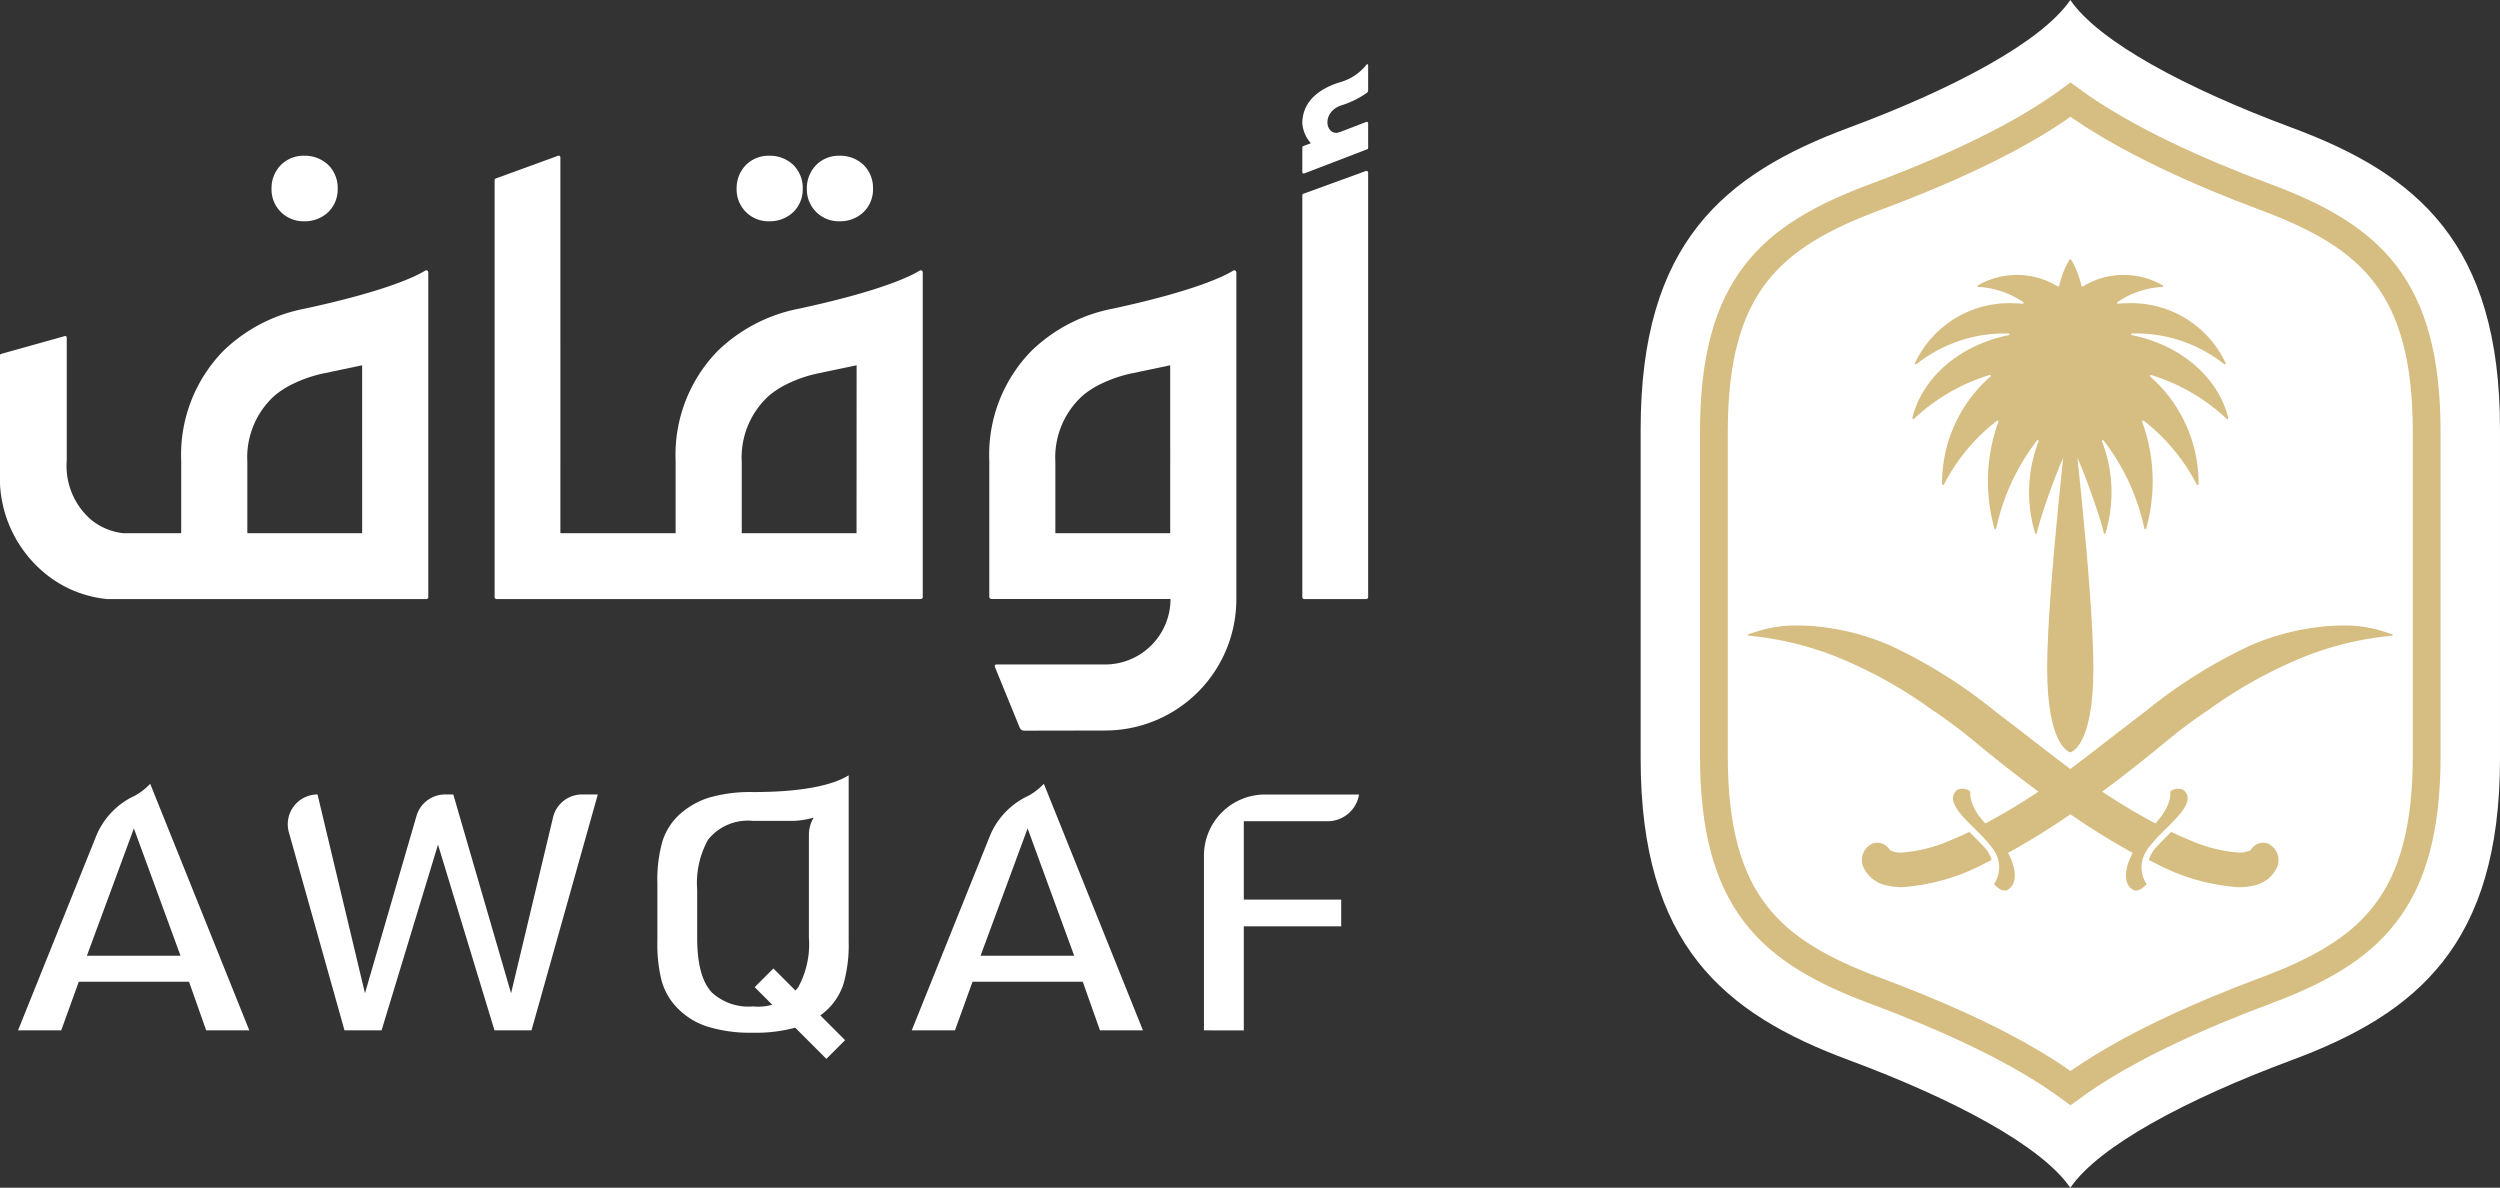
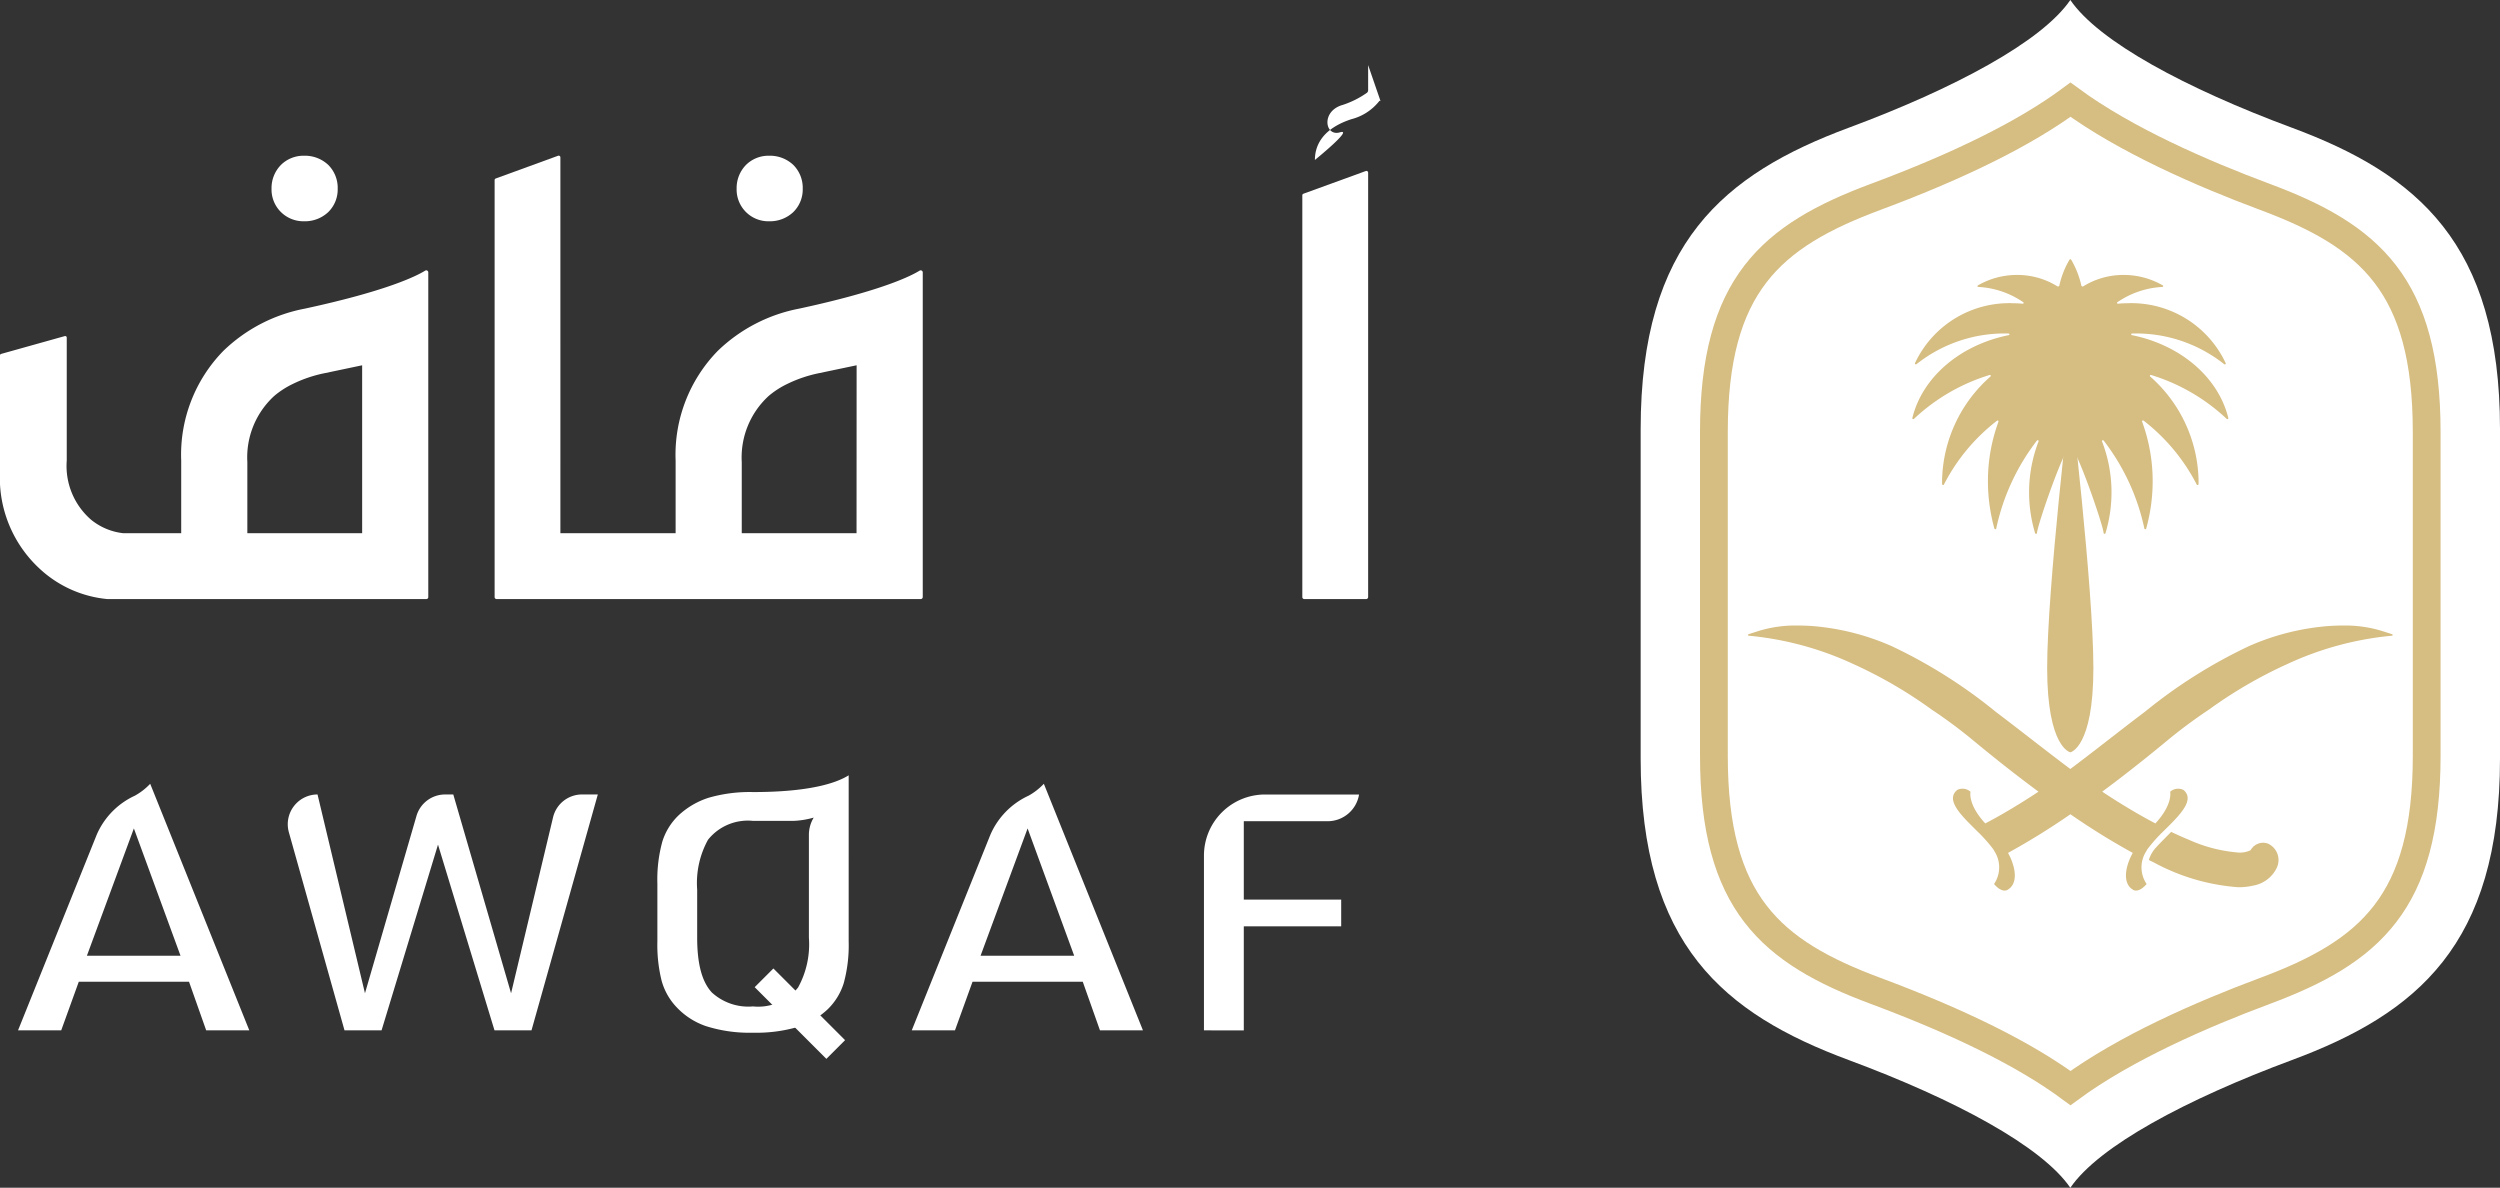
<svg xmlns="http://www.w3.org/2000/svg" height="85.559" viewBox="0 0 180.084 85.559" width="180.084">
  <rect x="0" y="0" width="180.084" height="85.559" fill="#333333" stroke="none" />
  <g data-name="Group 60343">
    <path d="M171.724,9.2c-7.635-2.835-13.918-6.207-15.96-9.2h0c-2.046,2.992-8.326,6.364-15.96,9.2-9,3.342-14.991,8.313-14.991,21.709V54.652c0,13.4,5.992,18.366,14.991,21.708,7.635,2.835,13.914,6.207,15.96,9.2h0c2.041-2.992,8.325-6.364,15.96-9.2,9-3.342,14.991-8.313,14.991-21.708V30.908c0-13.4-5.992-18.367-14.991-21.709" fill="#fff" transform="translate(-6.631)" />
    <path d="M156.071,78.78c-3.215-2.377-7.908-4.719-14.036-7-7.553-2.812-11.651-6.344-11.651-16.936V31.52c0-10.592,4.1-14.123,11.651-16.936,6.128-2.281,10.822-4.623,14.036-7,3.935,2.89,9.447,5.3,14.007,7,7.556,2.813,11.651,6.344,11.651,16.936V54.845c0,10.592-4.1,14.124-11.651,16.936C165.518,73.479,160.006,75.891,156.071,78.78Z" fill="none" stroke="#d6bd81" stroke-width="2" transform="translate(-6.926 -.402)" />
    <path d="M172.114,64.155a.98.98,0,0,0-.44-.088v0a1,1,0,0,0-.262.043l-.056.022a1.1,1.1,0,0,0-.163.072l-.007,0h0a1.079,1.079,0,0,0-.1.08c-.029.014-.052.028-.052.028s-.014.021-.022.029a.293.293,0,0,0-.041.033l0,.016a.91.91,0,0,0-.174.219,1.824,1.824,0,0,1-1.035.149,10.681,10.681,0,0,1-3.407-.907q-.616-.251-1.273-.567c-.008.024-.832.832-1.058,1.092a2.25,2.25,0,0,0-.547.935l.388.191a15.022,15.022,0,0,0,6.051,1.769,4.65,4.65,0,0,0,1.072-.116,2.323,2.323,0,0,0,1.68-1.239,1.3,1.3,0,0,0-.559-1.759" data-name="Path 124700" fill="#d6bd81" transform="translate(-8.686 -3.361)" />
-     <path d="M149.388,63.283q-.655.317-1.273.568a10.71,10.71,0,0,1-3.406.907,1.821,1.821,0,0,1-1.036-.15,1.006,1.006,0,0,0-.174-.219l0-.015c-.011-.015-.026-.02-.041-.033s-.014-.022-.022-.03-.023-.014-.052-.028-.07-.06-.1-.08h0l-.008,0a1.063,1.063,0,0,0-.163-.072c-.019-.007-.037-.017-.056-.022a.979.979,0,0,0-.262-.044v0a.989.989,0,0,0-.44.087,1.3,1.3,0,0,0-.562,1.759,2.348,2.348,0,0,0,1.684,1.24,4.739,4.739,0,0,0,1.076.115A14.978,14.978,0,0,0,150.6,65.5c.1-.045.388-.19.388-.19a2.213,2.213,0,0,0-.543-.936c-.225-.26-1.05-1.067-1.058-1.092" data-name="Path 124701" fill="#d6bd81" transform="translate(-7.525 -3.361)" />
    <path d="M179.374,48.215l-.048-.02c-.089-.026-.447-.144-.773-.245a9.055,9.055,0,0,0-2.715-.364c-.329,0-.669.012-1.01.034a17.57,17.57,0,0,0-5.755,1.446,36.432,36.432,0,0,0-7.49,4.723c-1.95,1.472-3.721,2.888-5.386,4.131-1.667-1.243-3.443-2.659-5.389-4.131a36.433,36.433,0,0,0-7.49-4.723,17.57,17.57,0,0,0-5.755-1.446c-.341-.022-.681-.034-1.01-.034a9.055,9.055,0,0,0-2.715.364c-.326.1-.685.22-.773.245-.019.008-.033.014-.052.02a.055.055,0,0,0,.026.105,22.911,22.911,0,0,1,7.538,2.044,32.24,32.24,0,0,1,5.626,3.271,35.206,35.206,0,0,1,3.074,2.289q2.419,2,4.624,3.628c-.145.1-.293.2-.437.29-1.2.779-2.338,1.447-3.392,2-1.284-1.386-1.065-2.282-1.065-2.282a.862.862,0,0,0-.951-.133c-.77.621.01,1.56,1,2.543.081.08.561.562.565.559a10.953,10.953,0,0,1,1.014,1.155c.014.014.08.134.1.169a2.135,2.135,0,0,1-.033,2.354c.629.722,1,.4,1,.4.717-.434.6-1.562.007-2.643a51.655,51.655,0,0,0,4.494-2.783,51.213,51.213,0,0,0,4.491,2.783c-.592,1.08-.71,2.209,0,2.643,0,0,.373.321,1-.4a2.135,2.135,0,0,1-.033-2.354c.019-.034.085-.154.1-.169a10.957,10.957,0,0,1,1.014-1.155s.484-.478.565-.559c.984-.983,1.765-1.922,1-2.543a.862.862,0,0,0-.951.133s.215.9-1.065,2.282c-1.054-.554-2.189-1.221-3.392-2-.144-.092-.292-.193-.437-.29q2.2-1.628,4.62-3.628a35.828,35.828,0,0,1,3.077-2.289,32.24,32.24,0,0,1,5.626-3.271,22.911,22.911,0,0,1,7.538-2.044.054.054,0,0,0,.022-.105" data-name="Path 124702" fill="#d6bd81" transform="translate(-7.064 -2.527)" />
    <path d="M161.3,25.189a.059.059,0,0,1,.011-.118h.008a10.192,10.192,0,0,1,6.628,2.211.068.068,0,0,0,.107-.075,7.5,7.5,0,0,0-7.1-4.316c-.223,0-.44.013-.655.033a.06.06,0,0,1-.047-.108,6.3,6.3,0,0,1,3.243-1.1.059.059,0,0,0,.03-.109,5.639,5.639,0,0,0-2.844-.755,5.487,5.487,0,0,0-2.918.84l-.1-.041a6.438,6.438,0,0,0-.654-1.746c-.019-.036-.056-.1-.089-.154a.064.064,0,0,0-.056-.031.07.07,0,0,0-.059.031c-.033.054-.07.118-.089.154a6.437,6.437,0,0,0-.654,1.746l-.1.041a5.487,5.487,0,0,0-2.918-.84,5.637,5.637,0,0,0-2.844.755.059.059,0,0,0,.029.109,6.3,6.3,0,0,1,3.244,1.1.06.06,0,0,1-.048.108c-.214-.02-.433-.03-.654-.033a7.5,7.5,0,0,0-7.1,4.316.068.068,0,0,0,.107.075,10.192,10.192,0,0,1,6.628-2.211h.008a.059.059,0,0,1,.011.118c-3.481.7-6.214,3.008-6.942,5.965a.069.069,0,0,0,.115.066,13.836,13.836,0,0,1,5.452-3.162.065.065,0,0,1,.062.11,10.222,10.222,0,0,0-3.487,7.434c0,.1,0,.21,0,.316,0,.062.1.092.129.037a13.692,13.692,0,0,1,3.832-4.607.067.067,0,0,1,.1.077,12.377,12.377,0,0,0-.758,4.151,12.66,12.66,0,0,0,.466,3.546.067.067,0,0,0,.13-.006,15.737,15.737,0,0,1,2.932-6.333c.041-.056.141-.014.122.051a10.2,10.2,0,0,0-.251,6.626.07.07,0,0,0,.133-.017c.037-.6,1.99-6.231,2.4-6.231s2.361,5.631,2.4,6.231a.07.07,0,0,0,.133.017,10.2,10.2,0,0,0-.251-6.626c-.019-.065.081-.107.122-.051a15.738,15.738,0,0,1,2.932,6.333.067.067,0,0,0,.13.006,12.66,12.66,0,0,0,.466-3.546,12.4,12.4,0,0,0-.758-4.151.069.069,0,0,1,.108-.077,13.768,13.768,0,0,1,3.828,4.607c.026.055.129.026.129-.037,0-.106,0-.212,0-.316a10.222,10.222,0,0,0-3.487-7.434.066.066,0,0,1,.066-.11,13.848,13.848,0,0,1,5.448,3.162.069.069,0,0,0,.115-.066c-.729-2.957-3.462-5.262-6.942-5.965" data-name="Path 124703" fill="#d6bd81" transform="translate(-7.729 -1.047)" />
    <path d="M157.406,29.946h0s-1.668,14.025-1.668,19.77,1.668,6.068,1.668,6.068,1.661-.323,1.661-6.068-1.661-19.77-1.661-19.77" data-name="Path 124704" fill="#d6bd81" transform="translate(-8.273 -1.592)" />
    <path d="M23,16.568a2.445,2.445,0,0,0,1.742-.66,2.278,2.278,0,0,0,.681-1.68,2.333,2.333,0,0,0-.681-1.722A2.448,2.448,0,0,0,23,11.847a2.306,2.306,0,0,0-1.661.659,2.379,2.379,0,0,0-.681,1.722,2.278,2.278,0,0,0,.681,1.68,2.3,2.3,0,0,0,1.661.66" data-name="Path 124694" fill="#fff" transform="translate(-1.098 -.629)" />
    <path d="M58.377,16.568a2.445,2.445,0,0,0,1.742-.66,2.278,2.278,0,0,0,.681-1.68,2.333,2.333,0,0,0-.681-1.722,2.448,2.448,0,0,0-1.742-.659,2.306,2.306,0,0,0-1.661.659,2.391,2.391,0,0,0-.677,1.722,2.285,2.285,0,0,0,2.338,2.34" data-name="Path 124695" fill="#fff" transform="translate(-2.977 -.629)" />
-     <path d="M63.725,16.568a2.445,2.445,0,0,0,1.742-.66,2.278,2.278,0,0,0,.681-1.68,2.333,2.333,0,0,0-.681-1.722,2.448,2.448,0,0,0-1.742-.659,2.293,2.293,0,0,0-1.661.659,2.379,2.379,0,0,0-.681,1.722,2.291,2.291,0,0,0,2.342,2.34" data-name="Path 124696" fill="#fff" transform="translate(-3.262 -.629)" />
-     <path d="M92.831,20.587c-.625.389-2.744,1.457-8.662,2.736A11.528,11.528,0,0,0,78.3,26.364a10.686,10.686,0,0,0-3.04,7.91v9.8a.164.164,0,0,0,.163.167H88.314A4.714,4.714,0,0,1,83.6,48.957H75.772a.12.12,0,0,0-.111.167L77.448,53.5a.358.358,0,0,0,.332.224l5.844-.011a9.452,9.452,0,0,0,9.432-9.452V20.716a.149.149,0,0,0-.225-.13M88.293,39.5H80.019V34.38a6.007,6.007,0,0,1,1.938-4.764,6.123,6.123,0,0,1,1.316-.857,9.6,9.6,0,0,1,2.342-.791l2.678-.563Z" data-name="Path 124697" fill="#fff" transform="translate(-3.998 -1.092)" />
    <path d="M68.243,20.123c-.625.389-2.744,1.457-8.666,2.736A11.559,11.559,0,0,0,53.707,25.9a10.716,10.716,0,0,0-3.04,7.91v5.229h-8.3V11.965a.123.123,0,0,0-.167-.116L37.71,13.486a.125.125,0,0,0-.081.116V43.639a.141.141,0,0,0,.14.142H68.325a.146.146,0,0,0,.144-.144V20.253a.149.149,0,0,0-.225-.13M63.7,39.039H55.431V33.916a6.007,6.007,0,0,1,1.938-4.764,6.254,6.254,0,0,1,1.32-.857,9.548,9.548,0,0,1,2.334-.791l2.682-.563Z" data-name="Path 124705" fill="#fff" transform="translate(-2 -.629)" />
    <path d="M30.629,20.587c-.629.389-2.748,1.457-8.663,2.736a11.526,11.526,0,0,0-5.873,3.041,10.7,10.7,0,0,0-3.04,7.91V39.5H8.869a4.447,4.447,0,0,1-2.292-.957,5.118,5.118,0,0,1-1.769-4.273v-8.86a.112.112,0,0,0-.144-.107L.085,26.585A.112.112,0,0,0,0,26.693v8.366a8.906,8.906,0,0,0,2.852,6.995A8.285,8.285,0,0,0,7.72,44.244H30.711a.139.139,0,0,0,.14-.142V20.716a.147.147,0,0,0-.222-.13M26.087,39.5h-8.27V34.38a6,6,0,0,1,1.934-4.764,6.254,6.254,0,0,1,1.32-.857,9.522,9.522,0,0,1,2.338-.791l2.678-.563Z" data-name="Path 124706" fill="#fff" transform="translate(0 -1.092)" />
    <path d="M103.65,13.01l-4.495,1.636a.119.119,0,0,0-.08.116V43.7a.142.142,0,0,0,.144.144h4.452a.146.146,0,0,0,.145-.144V13.126a.125.125,0,0,0-.166-.116" data-name="Path 124707" fill="#fff" transform="translate(-5.264 -.691)" />
-     <path d="M99.208,12.986l4.542-1.742a.1.1,0,0,0,.066-.093V9.37a.1.1,0,0,0-.136-.094l-4.542,1.742a.1.1,0,0,0-.063.094v1.779a.1.1,0,0,0,.134.094" data-name="Path 124708" fill="#fff" transform="translate(-5.264 -.492)" />
-     <path d="M103.816,4.95V6.761a.24.24,0,0,1-.1.192,6.581,6.581,0,0,1-1.717.86c-1.6.438-1.3,2.307-.218,1.98,1.05-.315-1.843,2.022-1.8,1.991a5.622,5.622,0,0,0,.107-.855,2.427,2.427,0,0,1-1.013-1.782c0-1.084.584-2.265,2.619-2.936a3.741,3.741,0,0,0,2.012-1.3.061.061,0,0,1,.111.035" data-name="Path 124709" fill="#fff" transform="translate(-5.264 -.26)" />
+     <path d="M103.816,4.95V6.761a.24.24,0,0,1-.1.192,6.581,6.581,0,0,1-1.717.86c-1.6.438-1.3,2.307-.218,1.98,1.05-.315-1.843,2.022-1.8,1.991c0-1.084.584-2.265,2.619-2.936a3.741,3.741,0,0,0,2.012-1.3.061.061,0,0,1,.111.035" data-name="Path 124709" fill="#fff" transform="translate(-5.264 -.26)" />
    <path d="M6.332,72.012h6.743l-3.359-9.17Zm8.592,5.375-1.236-3.5H5.747l-1.265,3.5H1.371L7.03,63.317a5.494,5.494,0,0,1,2.755-2.832,4.5,4.5,0,0,0,1.106-.858L18.03,77.388Z" data-name="Path 124710" fill="#fff" transform="translate(-.072 -3.168)" />
    <path d="M36.782,77.431,32.713,64.053,28.648,77.431h-2.67L21.971,63.166a2.146,2.146,0,0,1,2.064-2.727l3.417,14.32,3.71-12.771a2.147,2.147,0,0,1,2.064-1.548h.588l4.162,14.32L41,62.088a2.146,2.146,0,0,1,2.09-1.649h1.135L39.448,77.431Z" data-name="Path 124711" fill="#fff" transform="translate(-1.162 -3.211)" />
    <path d="M91.59,77.431V64.842a4.4,4.4,0,0,1,4.4-4.4h6.773a2.291,2.291,0,0,1-2.26,1.924H94.46v5.646h7.016v1.925H94.46v7.5Z" data-name="Path 124712" fill="#fff" transform="translate(-4.865 -3.211)" />
    <path d="M56.9,62.264a3.67,3.67,0,0,0-3.244,1.361,6.455,6.455,0,0,0-.78,3.594v3.455c0,1.9.347,3.19,1.061,3.955a3.9,3.9,0,0,0,2.963,1,3.67,3.67,0,0,0,3.244-1.362,6.452,6.452,0,0,0,.78-3.593V63.289a2.4,2.4,0,0,1,.348-1.263,6.1,6.1,0,0,1-1.461.238Zm0,15.259a10.37,10.37,0,0,1-3.411-.481,5.234,5.234,0,0,1-2.226-1.5,4.486,4.486,0,0,1-.954-1.786,10.718,10.718,0,0,1-.3-2.808V66.772a10.31,10.31,0,0,1,.355-3.007,4.446,4.446,0,0,1,1.157-1.885A5.714,5.714,0,0,1,53.695,60.6a10.653,10.653,0,0,1,3.2-.412c4.124,0,6.025-.662,6.894-1.207V70.944a10.323,10.323,0,0,1-.355,3.007,4.463,4.463,0,0,1-1.157,1.884,5.688,5.688,0,0,1-2.167,1.276,10.616,10.616,0,0,1-3.215.411" data-name="Path 124713" fill="#fff" transform="translate(-2.656 -3.133)" />
    <path d="M74.32,72.012h6.743l-3.355-9.17Zm8.6,5.375-1.239-3.5h-7.94l-1.265,3.5H69.363l5.656-14.071a5.506,5.506,0,0,1,2.759-2.832,4.542,4.542,0,0,0,1.1-.858l7.138,17.761Z" data-name="Path 124714" fill="#fff" transform="translate(-3.686 -3.168)" />
    <path d="M0 0H1.906V7.303H0z" data-name="Rectangle 14086" fill="#fff" transform="rotate(-45 113.018 -30.066)" />
  </g>
</svg>